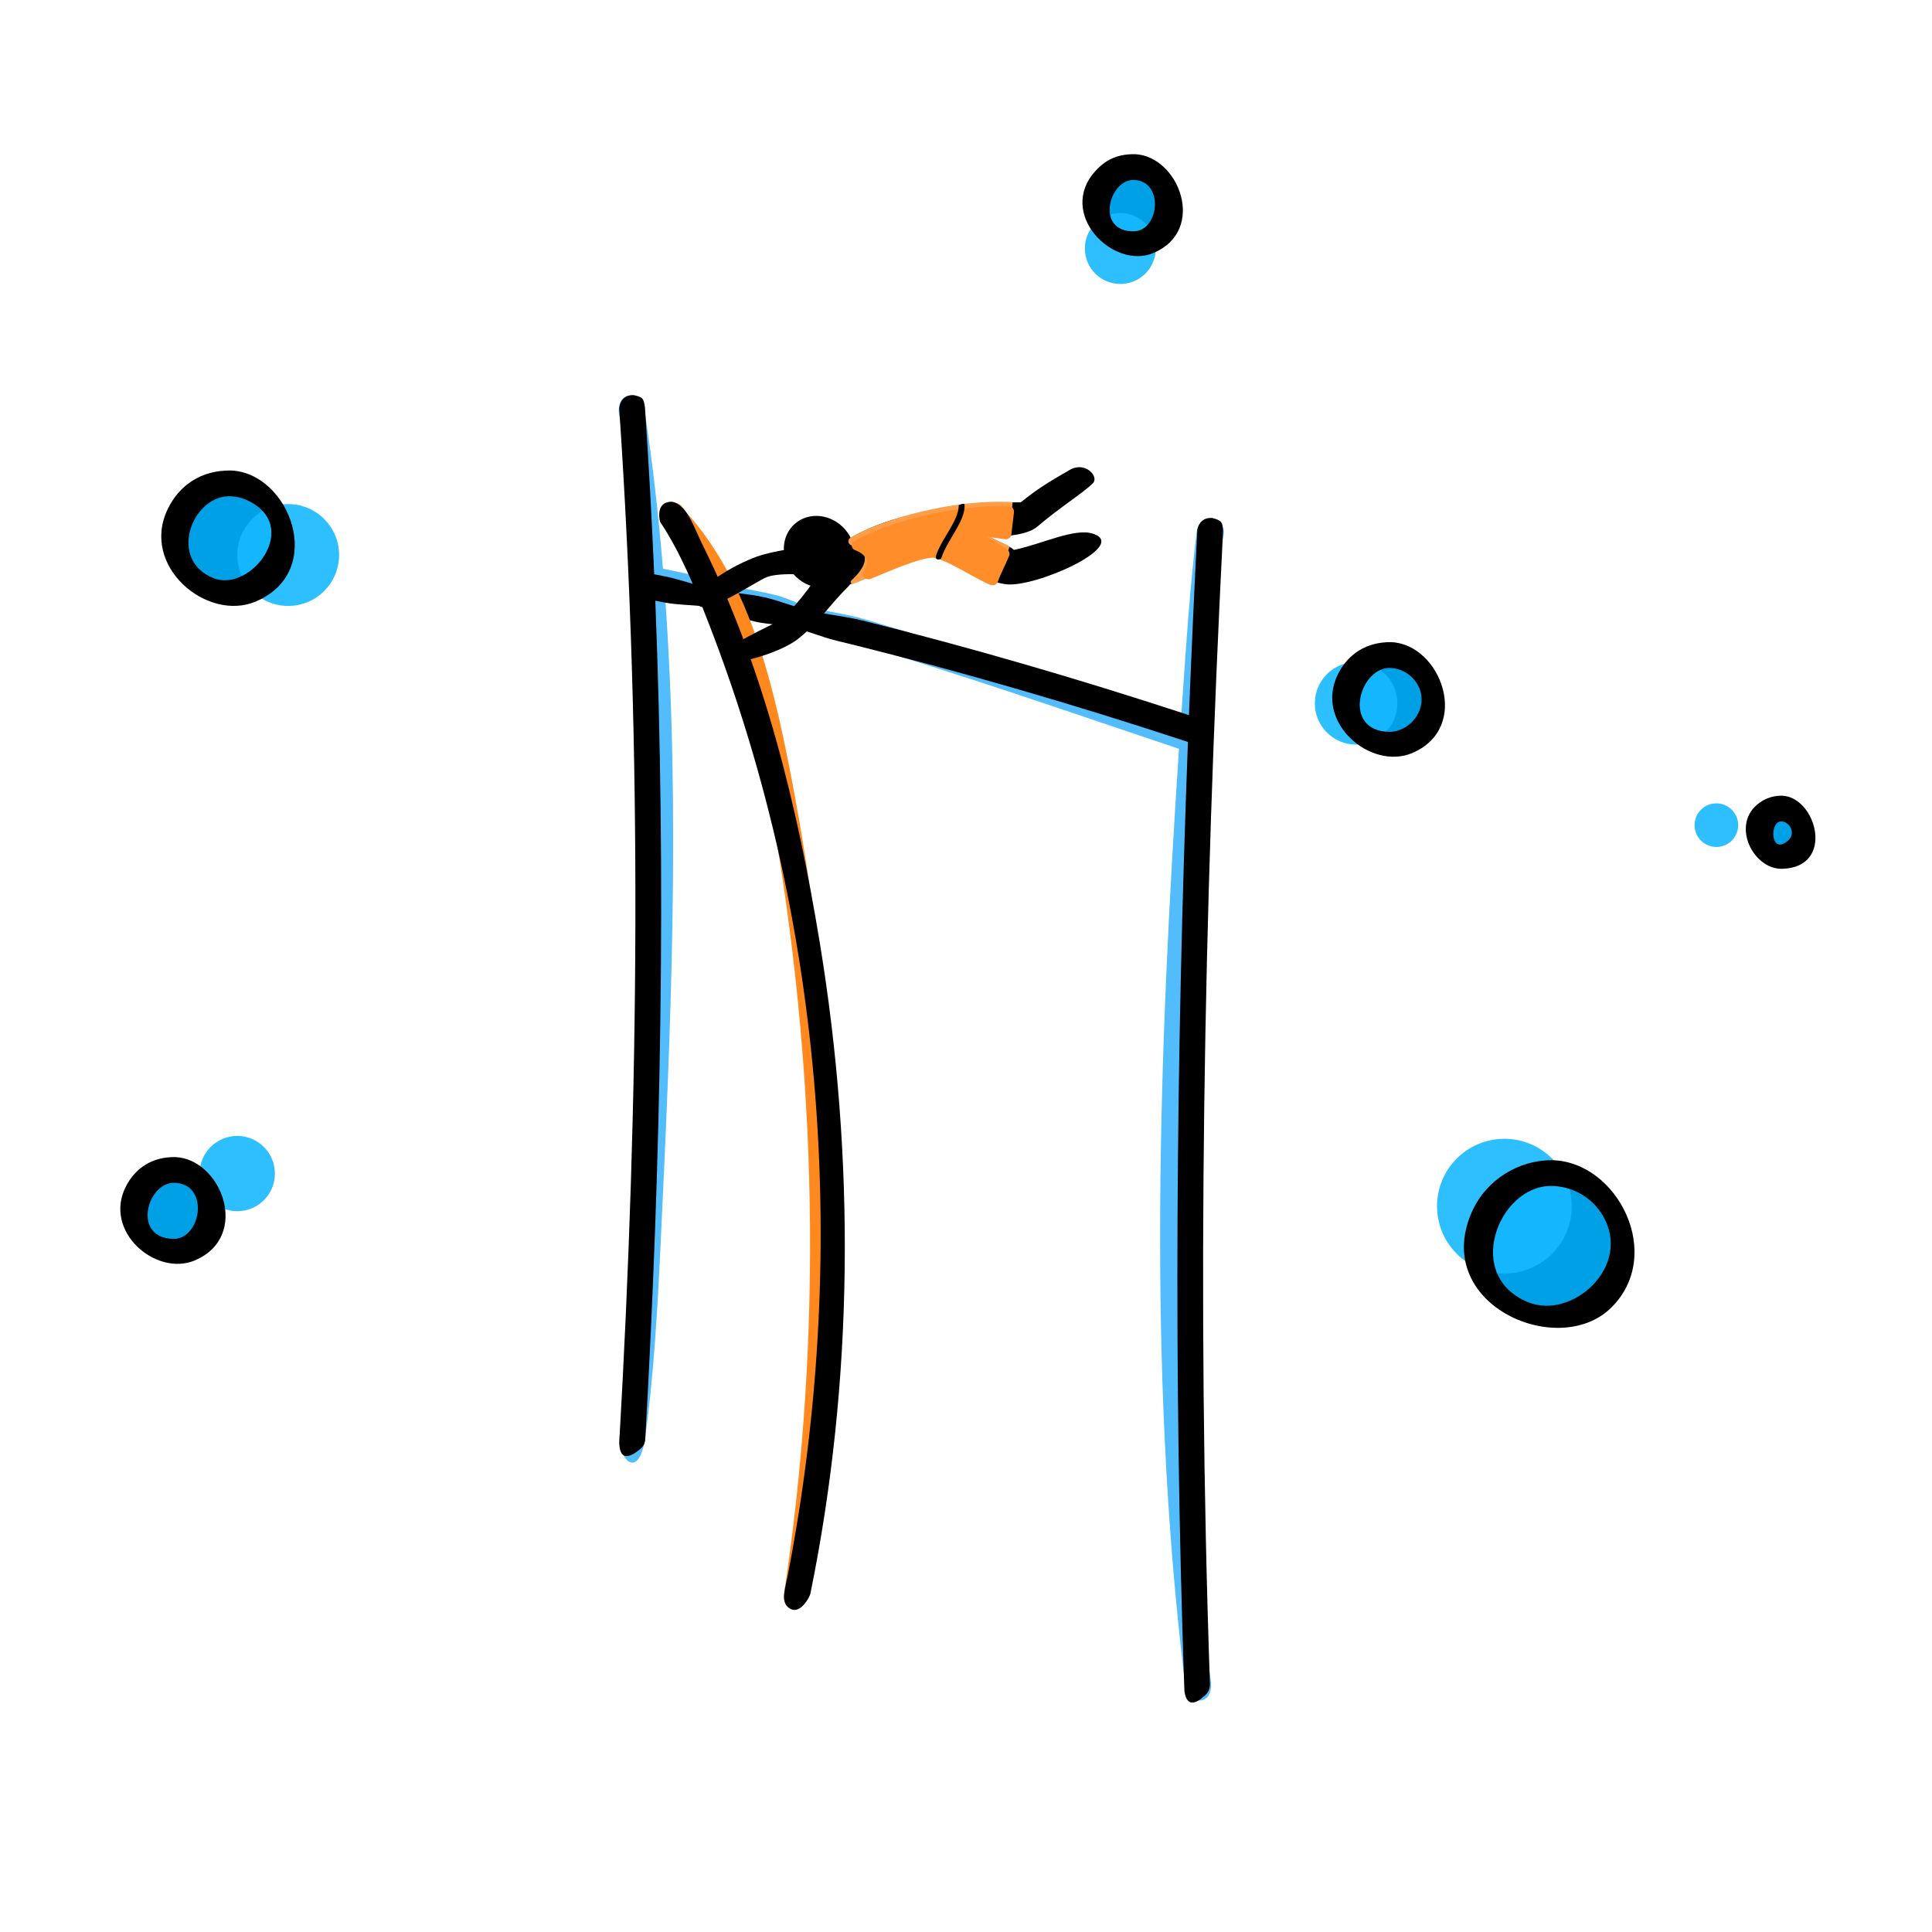
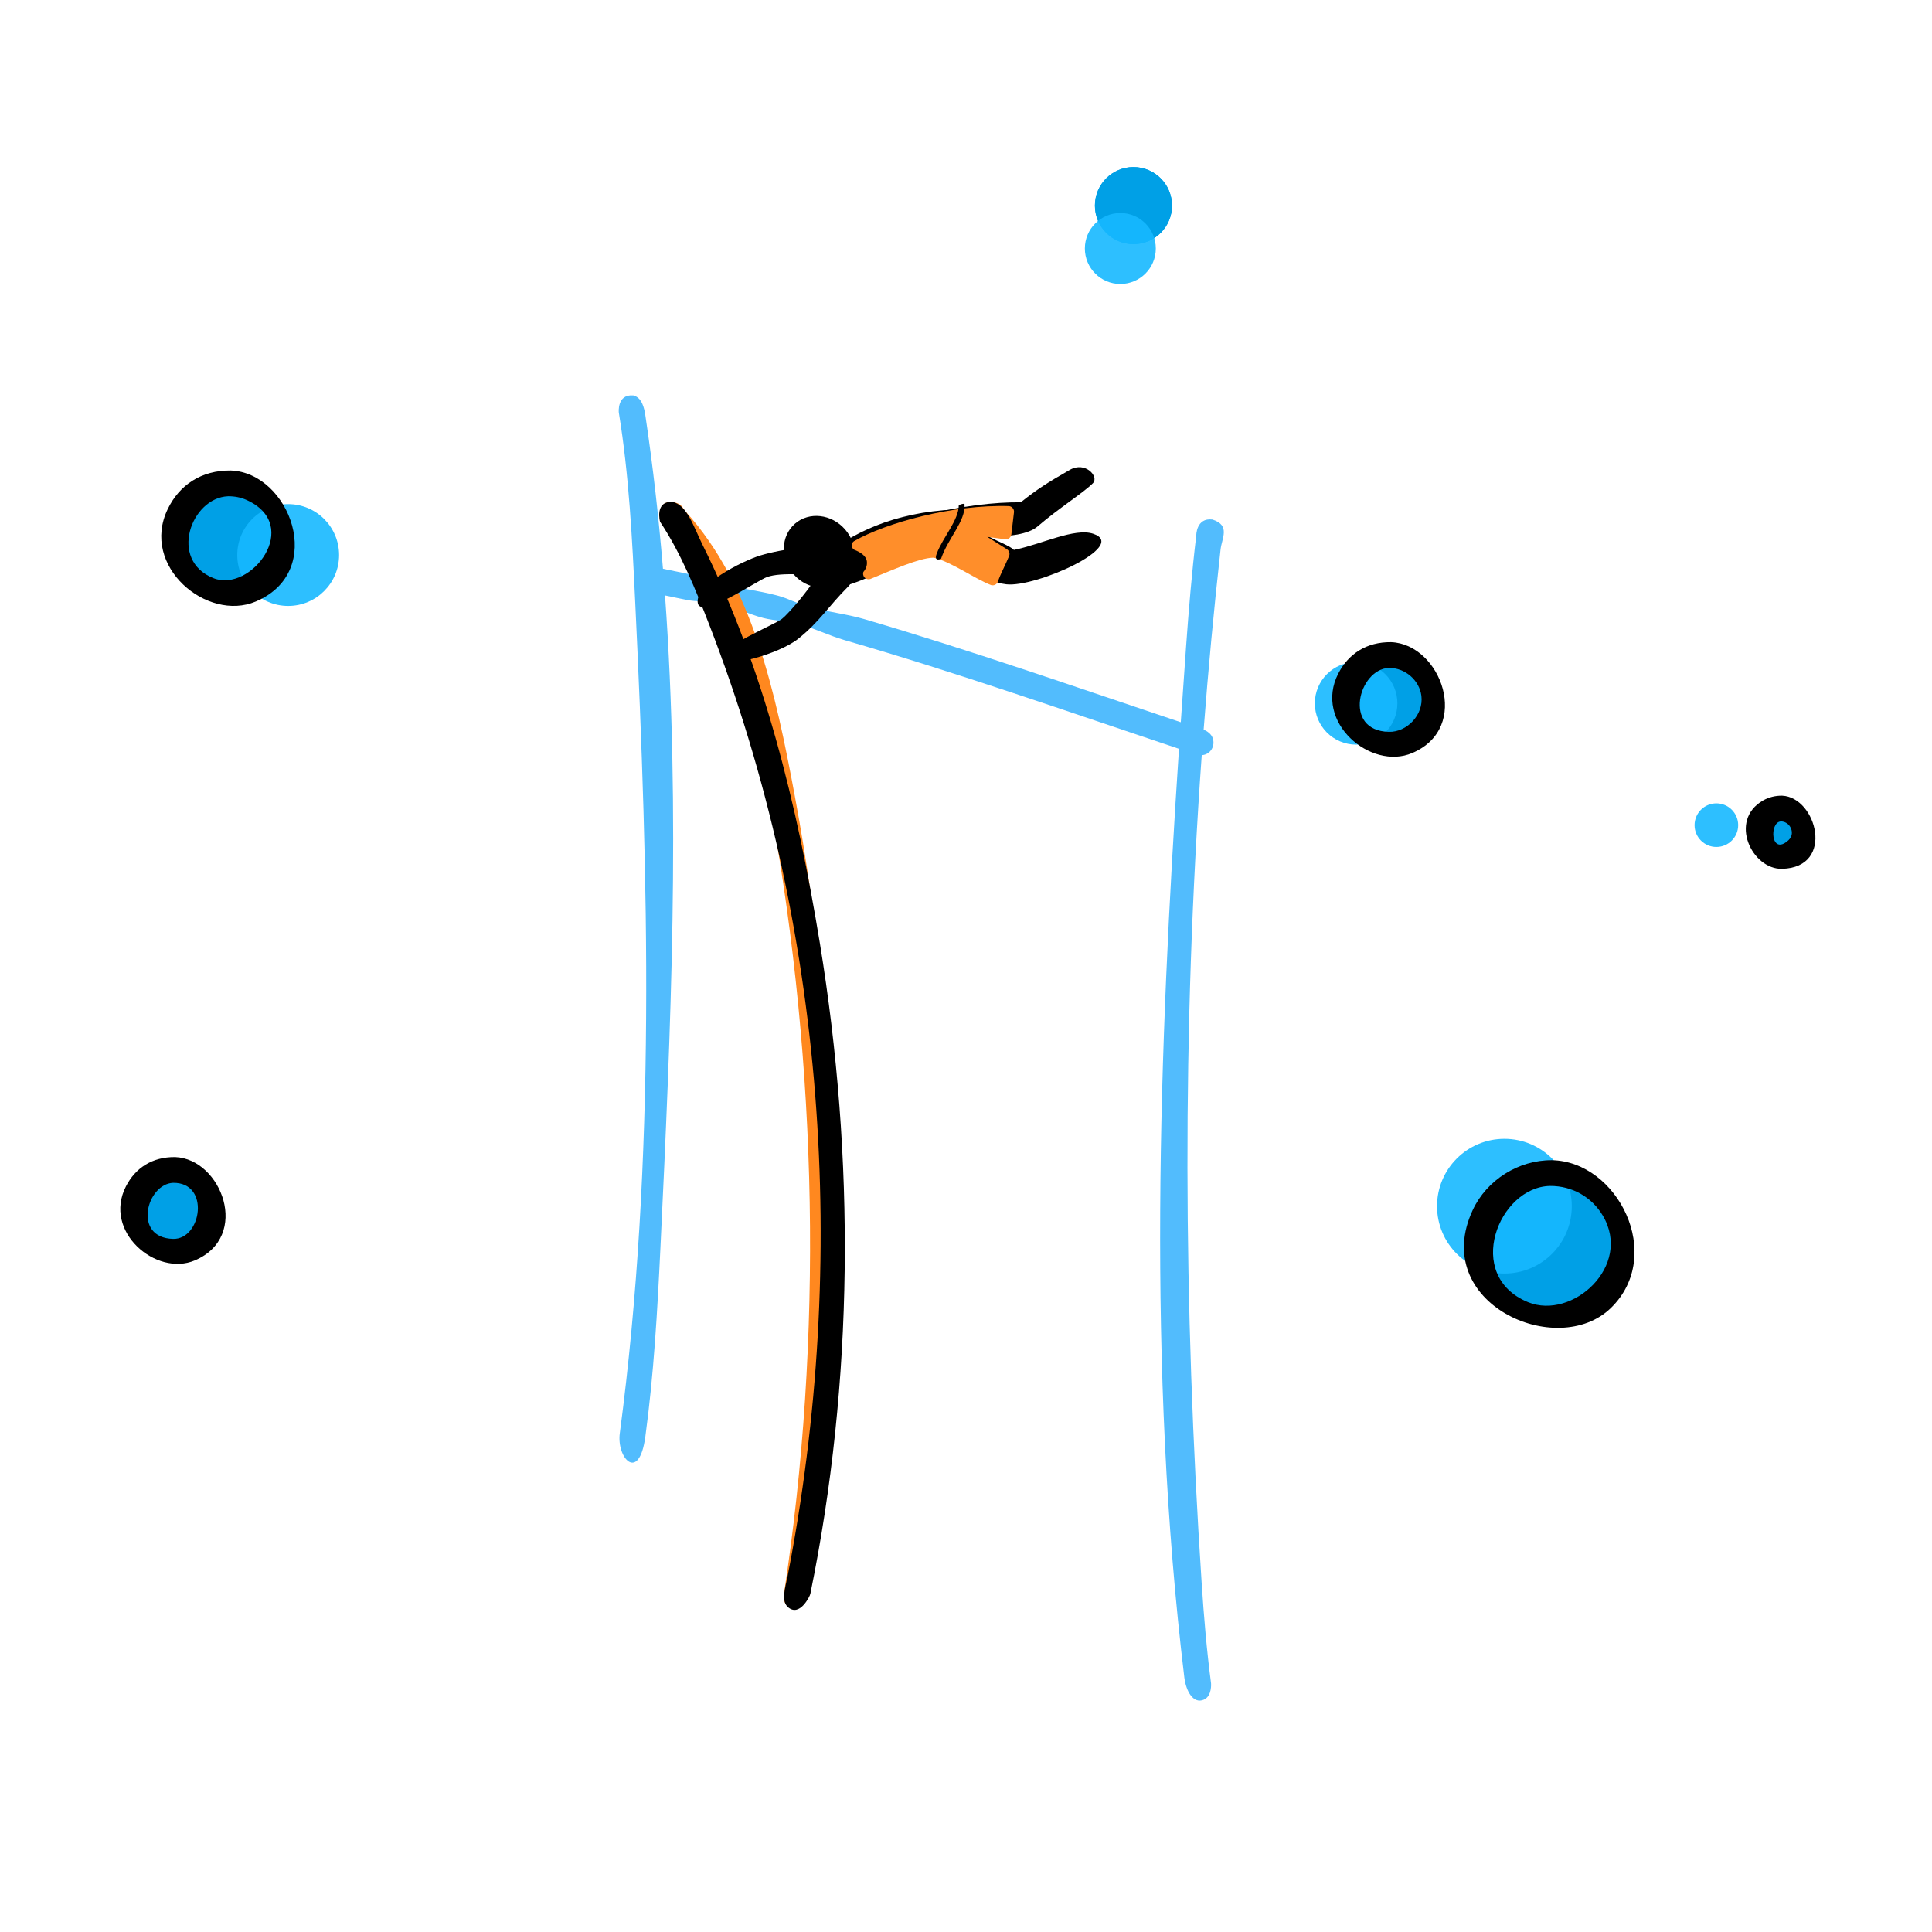
<svg xmlns="http://www.w3.org/2000/svg" xmlns:ns1="http://www.serif.com/" width="100%" height="100%" viewBox="0 0 150 150" version="1.1" xml:space="preserve" style="fill-rule:evenodd;clip-rule:evenodd;stroke-linejoin:round;stroke-miterlimit:1.414;">
  <rect id="Excellence" x="-613" y="-222" width="800" height="600" style="fill:none;" />
  <clipPath id="_clip1">
    <rect id="Excellence1" ns1:id="Excellence" x="-613" y="-222" width="800" height="600" />
  </clipPath>
  <g clip-path="url(#_clip1)">
    <g id="jump-2">
      <g id="bulle">
        <circle cx="88.001" cy="15.963" r="2.993" style="fill:#00a0e6;" />
        <circle cx="120.406" cy="96.762" r="5.685" style="fill:#00a0e6;" />
        <circle cx="138.29" cy="64.616" r="1.839" style="fill:#00a0e6;" />
        <circle cx="13.497" cy="94.011" r="3.177" style="fill:#00a0e6;" />
        <circle cx="17.793" cy="41.824" r="4.296" style="fill:#00a0e6;" />
        <circle cx="107.893" cy="54.338" r="3.482" style="fill:#00a0e6;" />
        <circle cx="88.001" cy="15.963" r="2.993" style="fill:#00a0e6;" />
        <circle cx="86.982" cy="19.293" r="2.754" style="fill:#17b8ff;fill-opacity:0.902;" />
        <circle cx="116.802" cy="93.647" r="5.231" style="fill:#17b8ff;fill-opacity:0.902;" />
        <circle cx="133.259" cy="64.065" r="1.693" style="fill:#17b8ff;fill-opacity:0.902;" />
-         <circle cx="18.421" cy="91.115" r="2.923" style="fill:#17b8ff;fill-opacity:0.902;" />
        <circle cx="22.374" cy="43.091" r="3.953" style="fill:#17b8ff;fill-opacity:0.902;" />
        <circle cx="105.288" cy="54.607" r="3.205" style="fill:#17b8ff;fill-opacity:0.902;" />
-         <path d="M88.104,11.971c3.421,0.131 5.634,5.899 1.452,7.67c-3.141,1.329 -7.512,-3.059 -4.51,-6.362c0.78,-0.858 1.689,-1.325 3.058,-1.308Zm-0.154,2c-1.903,0.072 -2.891,4.059 0.103,3.984c2.002,-0.051 2.34,-4.015 -0.103,-3.984Z" style="fill-rule:nonzero;" />
        <path d="M120.492,90.077c5.099,0.097 8.787,7.361 4.584,11.467c-4.162,4.067 -14.118,-0.358 -10.729,-7.607c1.083,-2.318 3.539,-3.876 6.145,-3.86Zm-0.147,2c-4.006,0.076 -6.718,6.975 -1.708,9.024c3.437,1.405 8.12,-2.805 5.805,-6.718c-0.844,-1.427 -2.359,-2.317 -4.097,-2.306Z" style="fill-rule:nonzero;" />
        <path d="M138.363,61.777c2.671,0.103 4.148,5.572 0,5.677c-2.347,0.059 -4.172,-3.756 -1.487,-5.301c0.452,-0.259 0.962,-0.383 1.487,-0.376Zm-0.095,2c-0.914,0.035 -0.804,2.724 0.586,1.46c0.075,-0.069 0.138,-0.15 0.184,-0.241c0.27,-0.526 -0.161,-1.227 -0.77,-1.219Z" style="fill-rule:nonzero;" />
        <path d="M13.604,89.835c3.584,0.137 5.895,6.171 1.519,8.024c-3.004,1.272 -7.145,-2.237 -5.345,-5.75c0.725,-1.416 2.03,-2.297 3.826,-2.274Zm-0.164,2c-2.052,0.078 -3.172,4.272 0,4.352c2.213,0.056 2.894,-4.389 0,-4.352Z" style="fill-rule:nonzero;" />
        <path d="M17.929,36.529c4.548,0.173 7.476,7.826 1.925,10.174c-3.778,1.599 -8.975,-2.736 -6.834,-7.175c0.894,-1.855 2.593,-3.028 4.909,-2.999Zm-0.221,2c-2.865,0.109 -4.65,4.971 -1.123,6.362c2.896,1.143 6.928,-4.098 2.563,-6.072c-0.449,-0.204 -0.944,-0.296 -1.44,-0.29Z" style="fill-rule:nonzero;" />
        <path d="M108.009,49.857c3.857,0.147 6.282,6.642 1.629,8.611c-3.223,1.364 -7.667,-2.402 -5.736,-6.171c0.779,-1.519 2.18,-2.464 4.107,-2.44Zm-0.18,2c-2.34,0.089 -3.617,4.871 0,4.963c1.413,0.035 2.714,-1.33 2.527,-2.799c-0.154,-1.208 -1.266,-2.18 -2.527,-2.164Z" style="fill-rule:nonzero;" />
      </g>
      <path d="M51.632,46.229c1.209,16.697 0.453,33.739 -0.355,50.616c-0.236,4.915 -0.514,9.848 -1.173,14.695c-0.492,3.616 -2.249,1.643 -1.982,-0.27c2.833,-21.321 2.213,-43.12 1.2,-64.435c-0.235,-4.961 -0.483,-9.955 -1.279,-14.815c0,0 -0.146,-1.441 1.139,-1.318c0.662,0.183 0.83,0.955 0.921,1.534c0.591,3.948 1.039,7.924 1.369,11.921c0.648,0.129 1.295,0.263 1.94,0.4c0.768,0.164 1.49,0.553 2.254,0.729c1.543,0.353 3.124,0.547 4.657,0.943c0.87,0.225 1.629,0.66 2.496,0.897c1.397,0.381 2.9,0.535 4.29,0.943c8.246,2.419 16.39,5.265 24.566,8.005c0.133,-1.957 0.27,-3.904 0.409,-5.838c0.207,-2.888 0.446,-5.776 0.792,-8.652c0,0 -0.015,-1.408 1.257,-1.249c1.413,0.451 0.732,1.443 0.632,2.313c-0.52,4.659 -0.957,9.325 -1.315,13.999c0.285,0.125 0.592,0.333 0.707,0.667c0.208,0.6 -0.168,1.273 -0.855,1.318c-1.529,21.299 -1.424,42.744 -0.005,64.284c0.171,2.596 0.387,5.191 0.728,7.771c0,0 0.09,0.991 -0.561,1.275c-0.796,0.347 -1.375,-0.619 -1.513,-1.719c-2.897,-24.005 -1.961,-48.803 -0.415,-72.106c-8.646,-2.891 -17.219,-5.912 -25.936,-8.43c-1.25,-0.362 -2.372,-0.932 -3.629,-1.271c-0.857,-0.231 -1.846,-0.236 -2.706,-0.455c-1.112,-0.283 -2.294,-0.885 -3.412,-1.146c-0.894,-0.209 -1.724,-0.08 -2.622,-0.272c-0.532,-0.115 -1.065,-0.226 -1.599,-0.334Z" style="fill:#52bcfd;" />
-       <path d="M50.878,46.64c0.856,21.638 0.452,43.403 -0.782,65.125c-0.015,0.262 -0.133,0.506 -0.329,0.68c-0.549,0.49 -1.639,1.251 -1.69,-0.418c1.53,-26.703 1.812,-53.599 0.001,-80.289c0,0 0.008,-1.083 1.104,-1.062c0.733,0.144 0.789,0.271 0.891,0.927c0.294,4.321 0.532,8.649 0.72,12.983c0.269,0.052 0.538,0.105 0.807,0.158c1.265,0.248 2.601,0.765 3.862,1.03c1.307,0.275 2.539,0.298 3.841,0.589c1.239,0.277 2.319,0.753 3.554,1.044c1.313,0.31 2.779,0.438 4.088,0.765c8.425,2.101 16.76,4.534 25.004,7.233l0.362,0.122c0.19,-4.795 0.406,-9.587 0.648,-14.375c0,0 0.099,-0.992 1.141,-0.939c0.771,0.185 0.827,0.341 0.856,1.04c-1.498,29.701 -2.052,59.558 -1.017,89.499c0.011,0.311 -0.109,0.612 -0.332,0.829c-0.521,0.51 -1.459,1.191 -1.651,-0.312c-0.856,-24.39 -0.655,-49.057 0.275,-73.665c-8.993,-2.964 -18.11,-5.62 -27.321,-7.872c-1.167,-0.285 -2.214,-0.755 -3.384,-1.027c-0.925,-0.215 -1.973,-0.236 -2.9,-0.442c-1.053,-0.235 -2.108,-0.829 -3.164,-1.053c-1.321,-0.28 -2.643,-0.187 -3.967,-0.449c-0.205,-0.04 -0.411,-0.081 -0.617,-0.121Z" />
      <g id="perchiste">
        <path d="M52.174,38.959c0.819,0.151 0.758,0.428 1.066,0.767c5.163,5.692 6.972,14.011 8.474,22.1c3.717,20.026 4.025,41.031 1.351,60.698c-0.051,0.371 -0.104,0.741 -0.159,1.112c-0.192,1.292 -2.153,1.687 -2.059,0.237c3.089,-20.161 2.615,-40.994 -0.973,-60.988c-1.467,-8.177 -3.5,-17.142 -8.507,-22.229c0,0 -0.61,-1.708 0.807,-1.697Z" style="fill:#ff881f;fill-rule:nonzero;" />
        <path d="M52.19,38.961c1.16,0.233 1.661,1.939 2.349,3.322c4.771,9.588 7.356,20.224 9.115,30.946c2.743,16.719 2.641,33.99 -0.74,50.519c-0.04,0.194 -0.836,1.831 -1.743,1.024c-0.544,-0.485 -0.195,-1.525 -0.027,-2.37c4.785,-24.582 2.965,-50.552 -6.073,-73.885c-1.074,-2.775 -2.209,-5.581 -3.824,-8.008c0,0 -0.44,-1.581 0.943,-1.548Z" style="fill-rule:nonzero;" />
        <g id="personnage">
          <path d="M61.613,44.583c1.047,1.203 2.793,1.399 3.896,0.438c1.103,-0.96 1.149,-2.716 0.102,-3.918c-1.047,-1.203 -2.793,-1.399 -3.896,-0.439c-1.103,0.961 -1.149,2.717 -0.102,3.919Z" />
          <path d="M54.182,46.851c-0.334,-1.389 3.472,-3.316 4.864,-3.731c1.523,-0.455 5.119,-1.122 6.224,-0.009c0.914,0.919 1.626,1.797 0.201,1.898c-2.482,-0.452 -4.849,-0.582 -5.901,-0.217c-0.813,0.281 -5.096,3.275 -5.388,2.059Z" style="fill-rule:nonzero;" />
          <path d="M60.711,48.049c-0.602,0.478 -4.864,2.15 -4.631,3.117c0.187,0.773 4.404,-0.384 5.884,-1.565c1.672,-1.334 2.341,-2.518 3.909,-4.083c1.121,-1.221 -0.184,-3.234 -1.999,-1.574c-0.678,1.448 -2.619,3.674 -3.163,4.105Z" style="fill-rule:nonzero;" />
          <path d="M84.854,37.514c0.494,-0.5 -0.582,-1.73 -1.795,-1.034c-1.762,1.012 -2.498,1.477 -3.807,2.517c-2.019,-0.014 -4.554,0.266 -7.722,1.027c-1.573,0.377 0.532,2.582 1.244,2.455c1.565,-0.278 2.74,-0.848 4.002,-0.825c1.56,0.029 3.08,-0.182 3.773,-0.776c1.732,-1.486 3.557,-2.609 4.305,-3.364Z" style="fill-rule:nonzero;" />
          <path d="M63.365,43.766c-0.733,1.066 0.795,1.731 1.685,1.838c2.799,-0.505 6.326,-3.183 7.637,-2.719c1.577,0.559 3.464,2.255 5.447,2.479c2.285,0.259 9.542,-2.987 6.743,-3.924c-1.443,-0.483 -3.993,0.814 -6.157,1.254c-0.541,-0.507 -2.253,-0.958 -2.416,-1.495c-0.416,-1.369 -2.356,-1.644 -3.035,-1.587c-4.566,0.385 -7.834,2.135 -9.904,4.154Z" style="fill-rule:nonzero;" />
-           <path d="M66.227,45.321c-0.063,0.016 -0.128,-0.011 -0.161,-0.067c-0.032,-0.055 -0.025,-0.126 0.019,-0.173c0.495,-0.453 1.167,-1.207 1.054,-1.826c-0.085,-0.471 -0.629,-0.767 -1.087,-0.936c-0.104,-0.052 -0.173,-0.155 -0.181,-0.271c-0.008,-0.115 0.046,-0.227 0.142,-0.292c2.505,-1.493 8.096,-3.032 12.603,-2.771l-0.23,2.726l-1.504,0c0.229,0.146 1.117,0.478 1.504,0.74c-0.36,1.015 -0.92,1.911 -1.118,2.76c-1.187,-0.247 -3.376,-1.871 -4.936,-2.243c-1.446,-0.002 -4.169,1.7 -6.105,2.353Z" style="fill:#ff9e48;" />
          <path d="M67.557,44.957c-0.154,0.044 -0.319,-0.001 -0.429,-0.117c-0.11,-0.116 -0.147,-0.283 -0.097,-0.434c0.211,-0.241 0.308,-0.522 0.272,-0.823c-0.053,-0.441 -0.532,-0.728 -0.979,-0.9c-0.117,-0.068 -0.192,-0.192 -0.197,-0.328c-0.004,-0.136 0.062,-0.264 0.176,-0.339c2.472,-1.429 7.671,-2.856 12.011,-2.724c0.12,0.005 0.232,0.06 0.31,0.152c0.078,0.091 0.115,0.211 0.1,0.33c-0.057,0.485 -0.146,1.24 -0.203,1.714c-0.013,0.115 -0.073,0.22 -0.164,0.291c-0.092,0.071 -0.208,0.102 -0.322,0.087c-0.538,-0.073 -1.383,-0.186 -1.383,-0.186c0.186,0.118 1.017,0.634 1.529,0.964c0.17,0.112 0.239,0.329 0.165,0.519c-0.291,0.715 -0.649,1.353 -0.866,1.977c-0.069,0.222 -0.301,0.349 -0.526,0.287c-1.207,-0.452 -3.016,-1.764 -4.405,-2.118c-0.035,-0.009 -0.072,-0.013 -0.108,-0.013c-1.09,0.03 -3.099,0.934 -4.884,1.661Z" style="fill:#ff8e2a;" />
          <path d="M74.888,39.158c0.077,1.324 -1.265,2.586 -1.826,4.222c0,0 -0.585,0.28 -0.338,-0.392c0.502,-1.323 1.705,-2.581 1.716,-3.771c0,0 0.431,-0.186 0.448,-0.059Z" style="fill-rule:nonzero;" />
        </g>
      </g>
    </g>
  </g>
</svg>